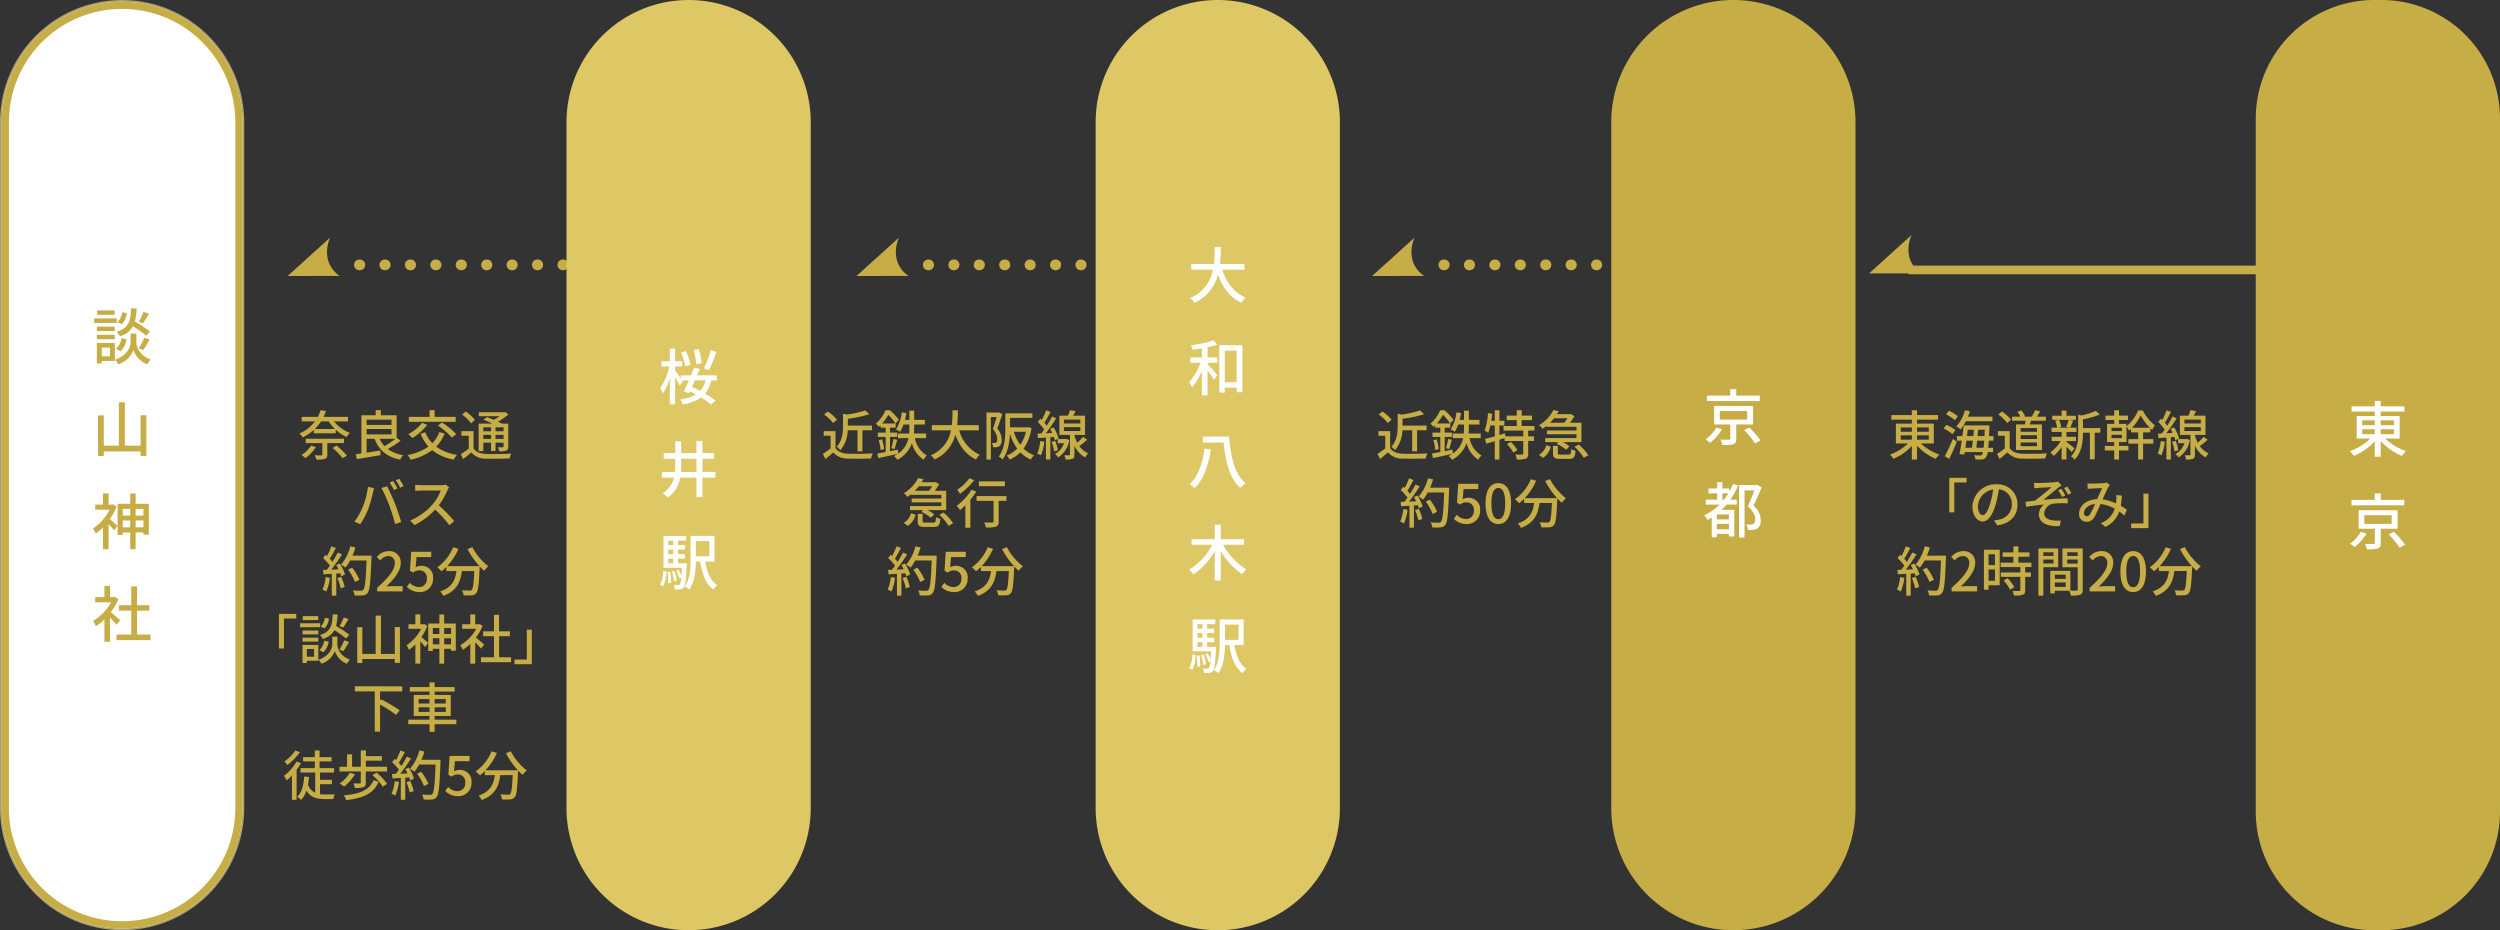
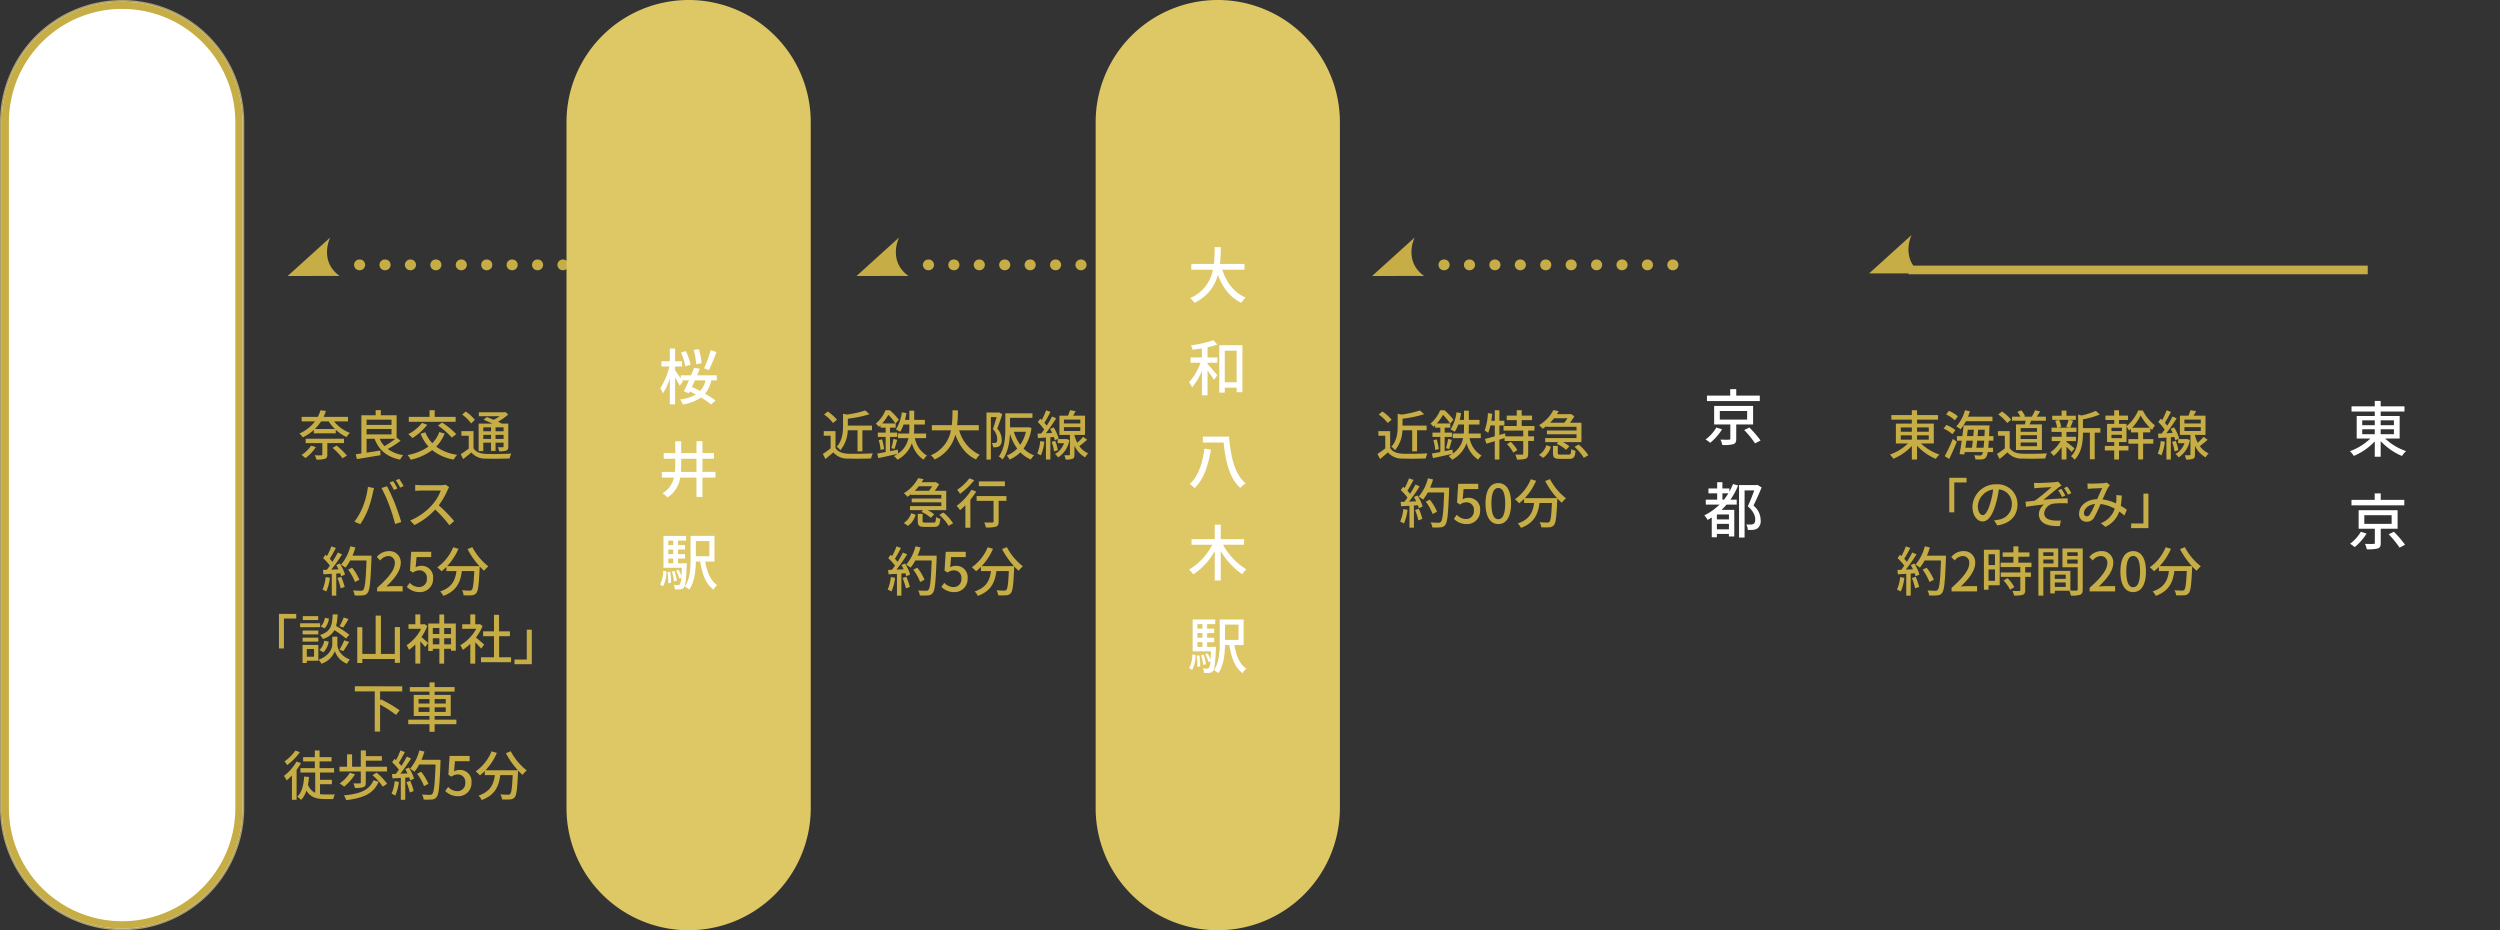
<svg xmlns="http://www.w3.org/2000/svg" width="698.213" height="259.795">
  <rect width="100%" height="100%" fill="#333333" stroke="none" />
  <path d="M397.723 77.078c-5.877-4.262-2.625-10.751-2.625-10.751l-11.884 10.751s14.549-.013 14.509 0zm69.533-1.603h-.1a1.5 1.5 0 01-1.5-1.5 1.5 1.5 0 011.5-1.5h.1a1.5 1.5 0 011.5 1.5 1.5 1.5 0 01-1.5 1.5zm-7.1 0h-.1a1.5 1.5 0 01-1.5-1.5 1.5 1.5 0 011.5-1.5h.1a1.5 1.5 0 011.5 1.5 1.5 1.5 0 01-1.5 1.5zm-7.1 0h-.1a1.5 1.5 0 01-1.5-1.5 1.5 1.5 0 011.5-1.5h.1a1.5 1.5 0 011.5 1.5 1.5 1.5 0 01-1.5 1.5zm-7.1 0h-.1a1.5 1.5 0 01-1.5-1.5 1.5 1.5 0 011.5-1.5h.1a1.5 1.5 0 011.5 1.5 1.5 1.5 0 01-1.5 1.5zm-7.1 0h-.1a1.5 1.5 0 01-1.5-1.5 1.5 1.5 0 011.5-1.5h.1a1.5 1.5 0 011.5 1.5 1.5 1.5 0 01-1.5 1.5zm-7.1 0h-.1a1.5 1.5 0 01-1.5-1.5 1.5 1.5 0 011.5-1.5h.1a1.5 1.5 0 011.5 1.5 1.5 1.5 0 01-1.5 1.5zm-7.1 0h-.1a1.5 1.5 0 01-1.5-1.5 1.5 1.5 0 011.5-1.5h.1a1.5 1.5 0 011.5 1.5 1.5 1.5 0 01-1.5 1.5zm-7.1 0h-.1a1.5 1.5 0 01-1.5-1.5 1.5 1.5 0 011.5-1.5h.1a1.5 1.5 0 011.5 1.5 1.5 1.5 0 01-1.5 1.5zm-7.1 0h-.1a1.5 1.5 0 01-1.5-1.5 1.5 1.5 0 011.5-1.5h.1a1.5 1.5 0 011.5 1.5 1.5 1.5 0 01-1.5 1.5zm-7.1 0h-.1a1.5 1.5 0 01-1.5-1.5 1.5 1.5 0 011.5-1.5h.1a1.5 1.5 0 011.5 1.5 1.5 1.5 0 01-1.5 1.5zm-149.633 1.603c-5.877-4.262-2.625-10.751-2.625-10.751l-11.884 10.751s14.549-.013 14.509 0zm69.533-1.603h-.1a1.5 1.5 0 01-1.5-1.5 1.5 1.5 0 011.5-1.5h.1a1.5 1.5 0 011.5 1.5 1.5 1.5 0 01-1.5 1.5zm-7.1 0h-.1a1.5 1.5 0 01-1.5-1.5 1.5 1.5 0 011.5-1.5h.1a1.5 1.5 0 011.5 1.5 1.5 1.5 0 01-1.5 1.5zm-7.1 0h-.1a1.5 1.5 0 01-1.5-1.5 1.5 1.5 0 011.5-1.5h.1a1.5 1.5 0 011.5 1.5 1.5 1.5 0 01-1.5 1.5zm-7.1 0h-.1a1.5 1.5 0 01-1.5-1.5 1.5 1.5 0 011.5-1.5h.1a1.5 1.5 0 011.5 1.5 1.5 1.5 0 01-1.5 1.5zm-7.1 0h-.1a1.5 1.5 0 01-1.5-1.5 1.5 1.5 0 011.5-1.5h.1a1.5 1.5 0 011.5 1.5 1.5 1.5 0 01-1.5 1.5zm-7.1 0h-.1a1.5 1.5 0 01-1.5-1.5 1.5 1.5 0 011.5-1.5h.1a1.5 1.5 0 011.5 1.5 1.5 1.5 0 01-1.5 1.5zm-7.1 0h-.1a1.5 1.5 0 01-1.5-1.5 1.5 1.5 0 011.5-1.5h.1a1.5 1.5 0 011.5 1.5 1.5 1.5 0 01-1.5 1.5zm-7.1 0h-.1a1.5 1.5 0 01-1.5-1.5 1.5 1.5 0 011.5-1.5h.1a1.5 1.5 0 011.5 1.5 1.5 1.5 0 01-1.5 1.5zm-7.1 0h-.1a1.5 1.5 0 01-1.5-1.5 1.5 1.5 0 011.5-1.5h.1a1.5 1.5 0 011.5 1.5 1.5 1.5 0 01-1.5 1.5zm-7.1 0h-.1a1.5 1.5 0 01-1.5-1.5 1.5 1.5 0 011.5-1.5h.1a1.5 1.5 0 011.5 1.5 1.5 1.5 0 01-1.5 1.5zM94.852 77.078c-5.876-4.262-2.625-10.751-2.625-10.751L80.343 77.078s14.549-.013 14.509 0zm62.434-1.603h-.1a1.5 1.5 0 01-1.5-1.5 1.5 1.5 0 011.5-1.5h.1a1.5 1.5 0 011.5 1.5 1.5 1.5 0 01-1.5 1.5zm-7.1 0h-.1a1.5 1.5 0 01-1.5-1.5 1.5 1.5 0 011.5-1.5h.1a1.5 1.5 0 011.5 1.5 1.5 1.5 0 01-1.5 1.5zm-7.1 0h-.1a1.5 1.5 0 01-1.5-1.5 1.5 1.5 0 011.5-1.5h.1a1.5 1.5 0 011.5 1.5 1.5 1.5 0 01-1.5 1.5zm-7.1 0h-.1a1.5 1.5 0 01-1.5-1.5 1.5 1.5 0 011.5-1.5h.1a1.5 1.5 0 011.5 1.5 1.5 1.5 0 01-1.5 1.5zm-7.1 0h-.1a1.5 1.5 0 01-1.5-1.5 1.5 1.5 0 011.5-1.5h.1a1.5 1.5 0 011.5 1.5 1.5 1.5 0 01-1.5 1.5zm-7.1 0h-.1a1.5 1.5 0 01-1.5-1.5 1.5 1.5 0 011.5-1.5h.1a1.5 1.5 0 011.5 1.5 1.5 1.5 0 01-1.5 1.5zm-7.1 0h-.1a1.5 1.5 0 01-1.5-1.5 1.5 1.5 0 011.5-1.5h.1a1.5 1.5 0 011.5 1.5 1.5 1.5 0 01-1.5 1.5zm-7.1 0h-.1a1.5 1.5 0 01-1.5-1.5 1.5 1.5 0 011.5-1.5h.1a1.5 1.5 0 011.5 1.5 1.5 1.5 0 01-1.5 1.5zm-7.1 0h-.1a1.5 1.5 0 01-1.5-1.5 1.5 1.5 0 011.5-1.5h.1a1.5 1.5 0 011.5 1.5 1.5 1.5 0 01-1.5 1.5zm436.035.884c-5.876-4.262-2.624-10.751-2.624-10.751l-11.884 10.751s14.548-.017 14.508 0z" fill="#c6ad45" />
  <path d="M533.004 74.184h128.27v2.415h-128.27z" fill="#c6ad45" />
  <path d="M34.107 2A32.079 32.079 0 002 34.107v191.581a32.116 32.116 0 0061.692 12.5 31.9 31.9 0 002.522-12.5V34.107A32.079 32.079 0 0034.107 2m0-2a34.107 34.107 0 0134.107 34.107v191.581A34.107 34.107 0 0134.107 259.8 34.107 34.107 0 010 225.688V34.107A34.107 34.107 0 0134.107 0z" fill="#ab9e6d" />
  <path d="M34.106.491a33.616 33.616 0 0133.616 33.616v191.584a33.616 33.616 0 01-33.616 33.616A33.616 33.616 0 01.49 225.691V34.107A33.616 33.616 0 0134.106.491z" fill="#fff" />
  <path d="M34.106 2.491A31.588 31.588 0 002.49 34.107v191.584a31.625 31.625 0 0060.748 12.3 31.416 31.416 0 002.484-12.3V34.107A31.588 31.588 0 0034.106 2.491m0-2a33.616 33.616 0 0133.616 33.616v191.584a33.616 33.616 0 01-33.616 33.616A33.616 33.616 0 01.49 225.691V34.107A33.616 33.616 0 0134.106.491z" fill="#c6ad45" />
-   <path d="M32.627 90.187h-6.341v-1.258h6.341zm-.561 10.608h-3.652v.713h-1.36v-5.711h5.015zm-.017-8.329h-4.981v-1.225h4.981zm-4.981 1.036h4.981v1.241h-4.981zm4.947-5.576h-4.879v-1.24h4.879zm-3.6 9.146v2.447h2.295v-2.447zm9.672-1.411c0 1 .629 3.484 3.944 4.742a13.534 13.534 0 00-.918 1.343 6.5 6.5 0 01-3.825-4.011 6.828 6.828 0 01-4.25 4.011 6.391 6.391 0 00-.9-1.275c3.638-1.292 4.334-3.791 4.334-4.81v-2.483h1.615zm-5.678 1.751a5.118 5.118 0 001.531-2.958l1.393.289a6.071 6.071 0 01-1.648 3.383zm8.414-3.638a29.6 29.6 0 00-3.67-2.651 5.969 5.969 0 01-3.672 2.787 4.871 4.871 0 00-.9-1.258c3.486-1.07 3.876-3.043 4.03-6.527h1.547a17.139 17.139 0 01-.477 3.672 35.517 35.517 0 014.182 2.77zm-5.405-6.323a5.35 5.35 0 01-1.377 3.094l-1.207-.579a5.072 5.072 0 001.292-2.77zm3.332 9.842a17.311 17.311 0 001.5-2.958l1.546.51c-.595 1.02-1.274 2.176-1.818 2.907zm2.856-9.69a30.655 30.655 0 01-1.666 2.7l-1.173-.459a15.633 15.633 0 001.326-2.736zm-.718 28.375v11.338h-1.632v-1.223H28.989v1.257h-1.615v-11.338h1.615v8.465h4.215v-12.12h1.666v12.12h4.386v-8.5zm-8.347 25.481a16.527 16.527 0 01-1.852 3.519c.594.476 1.8 1.564 2.125 1.869l-.935 1.292a27.948 27.948 0 00-1.547-1.784v7.037h-1.564v-6.086a14.351 14.351 0 01-2.023 1.735 6.945 6.945 0 00-.764-1.462 13.455 13.455 0 004.623-5.219h-4.012v-1.428h2.176v-3.128h1.564v3.128h1.054l.271-.05zm9.027-.765v8.618h-1.513v-.611h-2.176v4.691h-1.513v-4.691h-2.074v.7h-1.444v-8.7h3.518v-2.872h1.513v2.872zm-7.276 1.428v1.886h2.074v-1.886zm2.074 5.15v-1.92h-2.074v1.92zm1.513-5.15v1.886h2.176v-1.886zm2.176 5.15v-1.92h-2.176v1.92zm-7.48 27.217c-.39-.492-1.155-1.309-1.852-2.006v6.766h-1.564v-6.271a14.977 14.977 0 01-2.38 1.905 7.4 7.4 0 00-.782-1.462 14.023 14.023 0 005.049-5.2h-4.454v-1.444h2.567v-3.128h1.564v3.128h1.173l.272-.051.884.595a15.7 15.7 0 01-2.109 3.654c.8.647 2.21 1.871 2.6 2.227zm9.486 2.72v1.564h-9.52v-1.564h4.114v-6.663h-3.433v-1.53h3.433v-5.238h1.615v5.236h3.433v1.53H38.27v6.663z" fill="#c6ad45" />
  <path d="M192.321 0a34.107 34.107 0 0134.107 34.107v191.581a34.107 34.107 0 01-34.107 34.112 34.107 34.107 0 01-34.107-34.112V34.107A34.107 34.107 0 01192.321 0z" fill="#dec765" />
  <path d="M198.644 106.248a8.639 8.639 0 01-1.718 3.706 21.93 21.93 0 012.907 1.92l-1.258 1.1a19.145 19.145 0 00-2.8-1.955 12.463 12.463 0 01-5.1 1.938 4.246 4.246 0 00-.748-1.394 11.093 11.093 0 004.4-1.377 37.815 37.815 0 00-1.665-.866l-.272.526-1.411-.578c.425-.815.935-1.9 1.427-3.025h-1.9l.2.323-.884 1.173c-.254-.562-.782-1.53-1.275-2.363v7.547h-1.478v-7.241a16.642 16.642 0 01-1.921 4.182 6.61 6.61 0 00-.765-1.411 18.8 18.8 0 002.55-6.1h-2.194v-1.462h2.33v-3.552h1.478v3.552h1.955v1.462h-1.955v1.088c.323.408 1.037 1.462 1.581 2.261v-.867h2.873c.306-.748.595-1.462.833-2.124l1.614.288c-.238.578-.493 1.207-.764 1.836h5.507v1.411zm-7.259-3.927a17.08 17.08 0 00-1.19-3.875l1.36-.392a15.626 15.626 0 011.292 3.826zm2.685 3.927c-.271.629-.56 1.241-.833 1.836.748.323 1.531.7 2.3 1.1a6.869 6.869 0 001.513-2.94zm.358-4.522a19.142 19.142 0 00-.68-4l1.428-.221a19.207 19.207 0 01.781 3.944zm5.677-3.4a53.406 53.406 0 01-2.124 5.048l-1.361-.51a28.6 28.6 0 001.853-5.066zm-.291 35.07h-3.638v5.389h-1.662v-5.389h-4.539a8.086 8.086 0 01-3.535 5.542 6.735 6.735 0 00-1.412-1.156 6.982 6.982 0 003.2-4.386h-3.382v-1.6h3.654a20.452 20.452 0 00.085-2.074v-1.6h-3.213v-1.58h3.213v-3.3h1.666v3.3h4.267v-3.332h1.666v3.332h3.212v1.58h-3.212v3.672h3.638zm-5.3-1.6v-3.672h-4.267v1.6c0 .7-.017 1.394-.068 2.074zm-10.184 31.469a8 8 0 00.885-3.841l.9.169a8.566 8.566 0 01-.934 4.148zm7.514-5.95s-.017.408-.034.6c-.2 4.113-.391 5.642-.816 6.17a1.288 1.288 0 01-.952.493 8.967 8.967 0 01-1.547.017 3.282 3.282 0 00-.34-1.258 9.479 9.479 0 001.224.068.552.552 0 00.476-.187 4.331 4.331 0 00.408-1.87l-.561.221a9.048 9.048 0 00-.884-2.192l.68-.239a9.715 9.715 0 01.8 1.717c.051-.612.1-1.36.136-2.278h-5.133v-8.906h6.323v1.308h-2.278v1.258h1.972v1.241h-1.972v1.291h1.972v1.242h-1.972v1.308zm-4.657 2.38a18.073 18.073 0 01.237 3.077l-.8.119a18.363 18.363 0 00-.2-3.111zm-.544-8.72v1.258h1.393v-1.255zm1.393 2.5h-1.393v1.291h1.393zm-1.393 3.841h1.393v-1.308h-1.393zm1.6 5.049a12.764 12.764 0 00-.594-2.736l.73-.154a12.854 12.854 0 01.647 2.72zm8.72-5.541c.493 2.924 1.48 5.371 3.332 6.578a4.673 4.673 0 00-1.019 1.274c-2.16-1.529-3.163-4.317-3.723-7.852h-1.207c-.051 2.55-.374 5.745-1.836 7.836a5.859 5.859 0 00-1.275-.817c1.513-2.158 1.631-5.3 1.631-7.751v-6.424h6.681v7.156zm-2.617-5.712v4.25h3.773v-4.25z" fill="#fff" />
  <path d="M340.107 0a34.107 34.107 0 0134.107 34.107v191.581a34.107 34.107 0 01-34.107 34.112A34.107 34.107 0 01306 225.688V34.107A34.107 34.107 0 01340.107 0z" fill="#dec765" />
  <path d="M341.364 75.338c1.157 3.535 3.3 6.408 6.511 7.751a6.251 6.251 0 00-1.174 1.478c-3.177-1.478-5.235-4.232-6.56-7.836a11.756 11.756 0 01-6.562 7.836 5.487 5.487 0 00-1.207-1.325 10.574 10.574 0 006.374-7.9h-6.032V73.71h6.323a42.388 42.388 0 00.2-4.692h1.717a42.659 42.659 0 01-.238 4.692h6.85v1.632zm-4.113 24.497h2.736v1.462h-2.736v.39c.662.663 2.346 2.6 2.736 3.111l-.952 1.292c-.34-.613-1.122-1.7-1.784-2.6v6.918h-1.581v-6.83a16.582 16.582 0 01-2.737 4.606 7.988 7.988 0 00-.832-1.462 15.783 15.783 0 003.177-5.421h-2.77v-1.462h3.162v-2.534c-.884.154-1.785.255-2.618.358a6.212 6.212 0 00-.442-1.225 31.616 31.616 0 006.306-1.427l1.055 1.223a15.978 15.978 0 01-2.72.748zm9.739-3.417v13.123h-1.614v-1.263h-3.314v1.377h-1.531V96.418zm-1.614 10.351V97.93h-3.314v8.839zm-7.174 18.786c-.662 3.875-1.852 8.244-4.589 10.76a10.761 10.761 0 00-1.326-1.156c2.567-2.277 3.655-6.391 4.079-9.859zm5.049-3.621c.476 5.525 1.53 10.59 4.675 13.038a8.532 8.532 0 00-1.547 1.275c-3.009-2.635-4.114-7.411-4.641-12.647h-5.8v-1.666zm-1.666 30.209a18.255 18.255 0 006.511 6.867 6.443 6.443 0 00-1.173 1.36 19.782 19.782 0 01-5.983-6.493v8.244h-1.683v-8.21a18.426 18.426 0 01-6 6.51 7.907 7.907 0 00-1.173-1.343 17.059 17.059 0 006.477-6.935h-5.78v-1.565h6.477v-4.045h1.683v4.045h6.509v1.564zm-9.471 34.459a8.018 8.018 0 00.884-3.842l.9.17a8.544 8.544 0 01-.935 4.148zm7.513-5.95s-.017.408-.033.6c-.2 4.113-.392 5.643-.817 6.17a1.285 1.285 0 01-.952.493 8.862 8.862 0 01-1.547.016 3.274 3.274 0 00-.339-1.257 9.5 9.5 0 001.224.068.551.551 0 00.476-.188 4.34 4.34 0 00.408-1.869l-.562.221a9.05 9.05 0 00-.883-2.192l.679-.239a9.642 9.642 0 01.8 1.717c.051-.612.1-1.36.136-2.278h-5.134v-8.906h6.323v1.308h-2.277v1.258h1.972v1.241h-1.972v1.291h1.972v1.241h-1.972v1.309zm-4.657 2.38a18.182 18.182 0 01.238 3.077l-.8.119a18.349 18.349 0 00-.2-3.111zm-.544-8.72v1.258h1.393v-1.258zm1.393 2.5h-1.393v1.291h1.393zm-1.393 3.841h1.393v-1.309h-1.393zm1.6 5.049a12.828 12.828 0 00-.595-2.736l.731-.154a12.838 12.838 0 01.646 2.72zm8.72-5.541c.493 2.923 1.479 5.371 3.331 6.578a4.677 4.677 0 00-1.019 1.274c-2.159-1.529-3.162-4.317-3.723-7.852h-1.207c-.051 2.55-.374 5.745-1.836 7.836a5.855 5.855 0 00-1.274-.817c1.512-2.158 1.632-5.3 1.632-7.751v-6.424h6.68v7.156zm-2.618-5.712v4.25h3.773v-4.25z" fill="#fff" />
-   <path d="M484.107 0a34.107 34.107 0 0134.107 34.107v191.581a34.107 34.107 0 01-34.107 34.112A34.107 34.107 0 01450 225.688V34.107A34.107 34.107 0 01484.107 0z" fill="#c6ad45" />
  <path d="M480.944 119.906a15.335 15.335 0 01-3.314 3.773 8.4 8.4 0 00-1.292-.934 11.165 11.165 0 003.009-3.349zm10.54-7.9h-14.755v-1.513h6.493v-1.818h1.682v1.818h6.58zm-6.58 6.545v3.994c0 .85-.186 1.292-.832 1.512a10.321 10.321 0 01-3.06.222 6.484 6.484 0 00-.51-1.5c1.021.034 2.091.034 2.363.017.306 0 .391-.068.391-.289v-3.96h-4.521v-5.169h10.879v5.168zm-4.588-1.361h7.631v-2.412h-7.633zm8.26 2.21a30.042 30.042 0 013.128 3.621l-1.547.8a25.651 25.651 0 00-3.043-3.723zm-3.144 16.198a20.116 20.116 0 01-2.159 3.96h1.768v1.377h-2.839c-.442.51-.918 1-1.393 1.462h3.551v7.429h-1.5v-.7h-3.366v.934h-1.428v-5.524c-.374.221-.748.459-1.155.68a7.233 7.233 0 00-.918-1.292 16.156 16.156 0 004.233-2.992H476.4v-1.377h3.179v-1.777h-2.431v-1.36h2.431v-1.751h1.462v1.751h1.955v.884a16.371 16.371 0 001-2.124zm-2.567 8.075h-3.366v1.393h3.366zm0 4.164v-1.53h-3.366v1.53zm-1.394-8.279a16.582 16.582 0 001.241-1.784h-1.666v1.784zm10.522-3.416c-.663 1.6-1.512 3.535-2.278 5.066a5.228 5.228 0 012.006 3.994 2.638 2.638 0 01-.884 2.38 2.891 2.891 0 01-1.155.39 9.131 9.131 0 01-1.547.018 3.94 3.94 0 00-.425-1.53 8.444 8.444 0 001.275.034 1.623 1.623 0 00.748-.187c.356-.2.475-.646.475-1.258 0-1-.475-2.26-2.073-3.655.629-1.325 1.325-3.094 1.8-4.436h-2.7v13.157h-1.547v-14.637h4.913l.237-.068z" fill="#fff" />
-   <path d="M663.124 0h1.964a33.125 33.125 0 0133.125 33.125V226.67a33.125 33.125 0 01-33.125 33.13h-1.964a33.125 33.125 0 01-33.125-33.13V33.125A33.125 33.125 0 01663.124 0z" fill="#c6ad45" />
  <path d="M666.129 122.469a16.05 16.05 0 005.848 3.519 6.635 6.635 0 00-1.139 1.36 17.348 17.348 0 01-5.949-4.147v4.351h-1.65v-4.284a17.2 17.2 0 01-5.847 4.063 7.4 7.4 0 00-1.088-1.325 16.177 16.177 0 005.712-3.537h-3.825v-6.291h5.048v-1.241h-6.493v-1.459h6.493v-1.512h1.65v1.512h6.645v1.462h-6.645v1.241h5.3v6.289zm-6.392-3.722h3.5v-1.36h-3.5zm0 2.515h3.5v-1.377h-3.5zm5.152-3.875v1.36h3.7v-1.36zm3.7 2.5h-3.7v1.377h3.7zm-7.645 29.136a15.325 15.325 0 01-3.314 3.774 8.284 8.284 0 00-1.292-.935 11.154 11.154 0 003.009-3.349zm10.54-7.9H656.73v-1.513h6.493v-1.818h1.682v1.818h6.579zm-6.579 6.545v3.994c0 .85-.187 1.292-.833 1.513a10.357 10.357 0 01-3.059.221 6.554 6.554 0 00-.51-1.5c1.02.034 2.091.034 2.362.017.307 0 .392-.068.392-.289v-3.96h-4.522v-5.168h10.879v5.168zm-4.589-1.361h7.632v-2.413h-7.634zm8.261 2.21a30.083 30.083 0 013.127 3.621l-1.547.8a25.634 25.634 0 00-3.042-3.722z" fill="#fff" />
  <path d="M530.859 121.576h3.09v1.215h-3.09zm0-2.2h3.09v1.2h-3.09zm7.815 0v1.2h-3.27v-1.205zm0 3.42h-3.27v-1.22h3.27zm1.41 1.065v-5.55h-4.68v-1.1h5.865v-1.29h-5.865v-1.335h-1.455v1.335h-5.73v1.29h5.73v1.095h-4.455v5.55h3.375a14.271 14.271 0 01-5.04 3.115 6.539 6.539 0 01.96 1.17 15.177 15.177 0 005.16-3.585v3.785h1.455v-3.84a15.321 15.321 0 005.25 3.66 5.853 5.853 0 011-1.2 14.186 14.186 0 01-5.16-3.105zm16.38-6.23v-1.26h-6.825c.2-.495.375-.99.525-1.5l-1.38-.3a10.7 10.7 0 01-2.415 4.515 8.251 8.251 0 011.185.81 12.11 12.11 0 001.5-2.265zm-9.66-1.36a9.779 9.779 0 00-2.505-1.545l-.78 1.005a10.667 10.667 0 012.445 1.64zm-.69 3.85a10.033 10.033 0 00-2.52-1.45l-.78 1.02a10.337 10.337 0 012.475 1.56zm-1.725 8.05a61.985 61.985 0 002.115-4.815l-1.11-.78a43.809 43.809 0 01-2.265 4.835zm7.575-3.12c.075-.585.15-1.26.225-1.98h1.965c-.045.8-.105 1.455-.165 1.98zm-.975-1.98c-.09.705-.165 1.4-.24 1.98h-1.845c.09-.63.195-1.29.285-1.98zm.285-3.06c-.045.57-.1 1.17-.165 1.785h-1.755c.075-.6.15-1.2.225-1.785zm1.035 1.785c.06-.6.12-1.215.165-1.785h1.84c-.03.645-.06 1.245-.09 1.785zm4.425 1.275v-1.27h-1.215c.03-.7.075-1.5.1-2.385.015-.165.03-.615.03-.615h-7.23a69.9 69.9 0 01-.36 3h-1.515v1.27h1.35a91.575 91.575 0 01-.63 3.75l1.335.12.12-.69h5.095a1.878 1.878 0 01-.285.735.59.59 0 01-.54.225c-.3 0-.93-.015-1.65-.075a2.772 2.772 0 01.345 1.155 11.215 11.215 0 001.89 0 1.374 1.374 0 001.09-.58 3.305 3.305 0 00.48-1.455h1.485v-1.2h-1.335c.06-.555.105-1.2.15-1.98zm12.165-2.47h-4.56v-1.05h4.56zm0 2.01h-4.56v-1.065h4.56zm0 2.01h-4.56v-1.05h4.56zm-5.865-6.09v7.14h7.245v-7.14h-3.45c.135-.315.285-.66.42-1.02h4.14v-1.14h-2.535c.285-.42.615-.945.93-1.47l-1.41-.33a12.849 12.849 0 01-.93 1.8h-2.22l.33-.135a5.275 5.275 0 00-1.05-1.635l-1.08.42a7.177 7.177 0 01.84 1.35h-2.34v1.14h3.81c-.06.33-.135.69-.21 1.02zm-1.35-1.305a11.779 11.779 0 00-2.565-2.3l-1.035.84a11.269 11.269 0 012.505 2.37zm-.4 3.18h-3.29v1.29h1.92v3.525a22.612 22.612 0 01-2.175 1.545l.72 1.44a96.22 96.22 0 002.2-1.86 5.137 5.137 0 004.145 1.725c1.71.075 4.725.045 6.42-.03a6.354 6.354 0 01.465-1.425c-1.875.12-5.2.165-6.87.105s-2.88-.54-3.54-1.575zm16.45-3.15a14.446 14.446 0 01-.675 1.965l1.035.225h-3.3l.87-.225a6.939 6.939 0 00-.6-1.965zm1.665 7.965c-.345-.285-1.725-1.41-2.265-1.785v-.255h2.655v-1.185h-2.655v-1.365h2.79v-1.185h-1.755c.255-.51.54-1.245.825-1.95l-1.05-.24h1.815v-1.155h-2.625v-1.425h-1.35v1.425h-2.625v1.155h1.845l-1.02.255a7.189 7.189 0 01.53 1.935h-1.55v1.185h2.82v1.365h-2.77v1.185h2.5a10.249 10.249 0 01-2.865 3.15 5.748 5.748 0 01.9 1.005 11.284 11.284 0 002.235-2.52v3.51h1.35v-3.555c.555.525 1.155 1.125 1.455 1.485zm7.2-5.67h-4.86v-2.43a22.86 22.86 0 004.71-1.365l-1.125-1.005a19.812 19.812 0 01-3.99 1.29l-.93-.27v5.19c0 2.07-.18 4.635-2 6.48a3.362 3.362 0 01.99.96c2.07-2.085 2.34-5.2 2.34-7.425v-.135h1.94v7.43h1.35v-7.43h1.575zm8.865-.09a13.683 13.683 0 002.385-3.435 16.027 16.027 0 002.55 3.435zm-2.835.93h-2.925v-.93h2.925zm0 1.98h-2.925v-.945h2.925zm5.91-1.6h2.01v-1.16c.165.165.345.315.51.465a8 8 0 01.78-1.275 12.711 12.711 0 01-3.39-4.155h-1.29a11.823 11.823 0 01-3.255 4.41v-.675h-2.09v-1.08h2.51v-1.23h-2.51v-1.485h-1.35v1.485h-2.45v1.23h2.46v1.08h-2.01v5.09h2.01v1.08h-2.63v1.26h2.625v2.53h1.345v-2.535h2.63v-1.26h-2.63v-1.075h2.09v-4.35a5.253 5.253 0 01.69 1.14c.195-.15.375-.315.555-.48v.99h2.01v1.87h-2.73v1.275h2.73v4.41h1.38v-4.41h2.85v-1.275h-2.85zm4.92 2.4a11.484 11.484 0 01-.84 3.51 7.136 7.136 0 011.02.5 13.679 13.679 0 00.975-3.82zm3.81-1.125a8.319 8.319 0 01.27.915l1.065-.5a12.24 12.24 0 00-1.4-3.105l-.99.42a11.263 11.263 0 01.57 1.125l-1.77.105c.98-1.245 2.06-2.835 2.9-4.17l-1.155-.525a27.015 27.015 0 01-1.485 2.58 9.269 9.269 0 00-.66-.81c.54-.825 1.185-2.025 1.71-3.045l-1.23-.45a17.953 17.953 0 01-1.215 2.73 9.753 9.753 0 00-.405-.39l-.7.93a14.365 14.365 0 011.78 2.115c-.27.39-.555.765-.81 1.095l-1.05.06.135 1.215c.66-.03 1.41-.09 2.22-.135v6.135h1.23v-6.225zm-.645 1.375a10.133 10.133 0 01.69 2.64l1.065-.33a11.608 11.608 0 00-.75-2.61zm4.2-.825l-.195.03h-2.3v1.155h1.77a5.478 5.478 0 01-2.515 3.015 4.425 4.425 0 01.87.96 7.144 7.144 0 003.135-4.845zm-.75-3.3h4.575v1.075h-4.575zm0-2.115h4.575v1.08h-4.575zm5.355 4.815a15.3 15.3 0 01-1.635 1.65 10.242 10.242 0 01-.78-2.07v-.105h2.955v-5.385h-3.315c.225-.39.465-.825.69-1.26l-1.575-.27a12.747 12.747 0 01-.555 1.53h-2.4v5.385h2.94v5.46c0 .165-.045.21-.225.21-.18.015-.75.015-1.35 0a5.008 5.008 0 01.36 1.2 5.074 5.074 0 001.95-.21c.435-.2.525-.555.525-1.185v-2.46a7.164 7.164 0 002.985 3.255 5.366 5.366 0 01.84-1.125 6 6 0 01-2.46-2.025c.69-.495 1.485-1.155 2.19-1.77zm-71.025 11.455v9.645h1.395v-8.355h3.435v-1.29zm19.05 7.455a5.552 5.552 0 00-5.88-5.655 6.5 6.5 0 00-6.7 6.24c0 2.505 1.365 4.155 2.85 4.155s2.73-1.695 3.63-4.755a29.869 29.869 0 00.9-4.215 3.988 3.988 0 013.63 4.185 4.314 4.314 0 01-3.63 4.26 9.271 9.271 0 01-1.335.21l.885 1.41c3.64-.525 5.65-2.685 5.65-5.835zm-11.07.435a5.014 5.014 0 014.275-4.635 23.881 23.881 0 01-.825 3.87c-.69 2.31-1.395 3.285-2.07 3.285-.645 0-1.38-.79-1.38-2.52zm15.69-6.495l.075 1.53c.39-.045.855-.09 1.245-.12.63-.06 2.91-.165 3.555-.21a56.216 56.216 0 01-4.635 3.78c-.765.09-1.8.21-2.61.3l.135 1.425c1.68-.285 3.54-.51 5.025-.645a3.576 3.576 0 00-1.44 2.64c0 2.385 2.085 3.54 5.835 3.375l.315-1.55a12.277 12.277 0 01-2.2-.03c-1.365-.18-2.46-.675-2.46-2.04a3.019 3.019 0 012.73-2.655 23.943 23.943 0 013.84-.06l-.015-1.4c-2.01 0-4.62.18-6.78.405 1.125-.885 3-2.445 4.1-3.345.255-.2.7-.51.96-.675l-.955-1.07a5.4 5.4 0 01-.915.165c-.885.09-3.855.225-4.5.225-.48 0-.885-.02-1.305-.045zm7.65 1.695l-.9.39a12.174 12.174 0 011.05 1.875l.945-.42a16.634 16.634 0 00-1.095-1.845zm1.62-.63l-.9.4a11.357 11.357 0 011.11 1.85l.93-.435a13.371 13.371 0 00-1.14-1.815zm5.655-.9l.06 1.545c.375-.06.855-.105 1.17-.12.675-.03 2.28-.105 2.88-.12-.405.825-.915 2-1.41 3.09-2.97.1-5.04 1.83-5.04 4.095a2.049 2.049 0 002.1 2.22 2.327 2.327 0 002.085-1.15 30.37 30.37 0 001.8-3.8 10.534 10.534 0 013.97 1.3 6.452 6.452 0 01-3.88 4.04l1.26 1.035a7.206 7.206 0 003.885-4.29q.787.563 1.44 1.125l.69-1.62c-.465-.33-1.035-.7-1.71-1.095a25.236 25.236 0 00.3-2.85l-1.56-.165a9.705 9.705 0 01.015 1.485q-.022.4-.09.855a13.175 13.175 0 00-3.75-1.11c.6-1.35 1.215-2.76 1.62-3.42a3.044 3.044 0 01.45-.555l-.945-.75a3.418 3.418 0 01-.87.18c-.66.045-2.475.135-3.285.135a11.385 11.385 0 01-1.185-.06zm-.975 8.28c0-1.125 1.125-2.325 3.09-2.535a17.637 17.637 0 01-1.455 2.925 1.007 1.007 0 01-.84.51.8.8 0 01-.795-.9zm18 4.2v-9.645h-1.395v8.355h-3.435v1.29zm-69.345 13.675a11.336 11.336 0 01-.885 3.51 5.863 5.863 0 011.065.525 13.889 13.889 0 001-3.825zm3.285.27a16.2 16.2 0 01.915 2.88l1.11-.39a16.358 16.358 0 00-.975-2.835zm-.33-3.63a12.9 12.9 0 01.63 1.2l-1.995.075a47.084 47.084 0 002.985-4.26l-1.185-.51a27.954 27.954 0 01-1.515 2.61 8.739 8.739 0 00-.735-.87c.54-.81 1.17-2 1.71-3.015l-1.26-.45a17.3 17.3 0 01-1.23 2.715l-.405-.36-.675.93a16.142 16.142 0 011.89 2.1c-.3.42-.585.81-.87 1.17l-1.05.03.12 1.23c.69-.045 1.485-.09 2.34-.135v6.1h1.245v-6.175l1.11-.075a7.556 7.556 0 01.27.84l1.065-.51a12.675 12.675 0 00-1.44-3.075zm9.84-2.61h-5.31a19.86 19.86 0 00.825-2.3l-1.425-.33a12.551 12.551 0 01-2.6 5.13 10.428 10.428 0 011.23.84 11.66 11.66 0 001.32-2.01h4.575c-.195 5.505-.435 7.725-.915 8.2a.719.719 0 01-.645.255c-.36 0-1.26-.015-2.235-.09a3.142 3.142 0 01.465 1.4 14.338 14.338 0 002.31-.015 1.6 1.6 0 001.32-.69c.63-.765.825-3.1 1.08-9.72zm-3.375 6.72a14.151 14.151 0 00-2.025-3.375l-1.125.555a14.738 14.738 0 011.92 3.45zm4.95 3.255h7.125v-1.47h-2.76c-.54 0-1.23.045-1.8.1 2.34-2.235 4.035-4.44 4.035-6.57a3.122 3.122 0 00-3.335-3.31 4.286 4.286 0 00-3.36 1.65l.975.96a2.994 2.994 0 012.175-1.23 1.793 1.793 0 011.875 2.025c0 1.815-1.68 3.96-4.935 6.84zm12.12-10.38v3.015h-1.8v-3.015zm-1.8 7.41v-3.165h1.8v3.165zm3.12-8.67h-4.41v11.175h1.29v-1.26h3.12zm1.08 8.6a11.126 11.126 0 011.815 2.56l1.185-.72a11.047 11.047 0 00-1.875-2.49zm7.785-3.76v-1.23h-3.645v-1.65h3.09v-1.21h-3.09v-1.71h-1.395v1.71h-3v1.215h3v1.65h-3.57v1.225h5.505v1.5h-5.46v1.23h5.46v3.67c0 .21-.075.27-.315.285-.225 0-1.05 0-1.89-.03a5.193 5.193 0 01.45 1.305 7.375 7.375 0 002.46-.225c.495-.21.66-.585.66-1.305v-3.69h1.6v-1.23h-1.6v-1.51zm6.15-4.14v1.04h-2.835v-1.035zm-2.835 3.14v-1.11h2.835v1.11zm4.155 1.035v-5.22h-5.535v13.17h1.38v-7.95zm2.52-1.005v-1.14h2.925v1.14zm2.925-3.165v1.035h-2.925v-1.035zm-6.39 9.69v-1.245h3.045v1.245zm3.045-3.435v1.17h-3.045v-1.17zm4.755-7.305h-5.67v5.25h4.26v6.165c0 .255-.075.33-.345.345-.24 0-.96.015-1.7-.015v-5.49h-5.62v6.285h1.275v-.75h4.05a6.248 6.248 0 01.435 1.365 7.593 7.593 0 002.61-.24c.54-.24.7-.69.7-1.485zm1.92 11.985h7.125v-1.47h-2.76c-.54 0-1.23.045-1.8.1 2.34-2.235 4.035-4.44 4.035-6.57a3.122 3.122 0 00-3.33-3.315 4.286 4.286 0 00-3.36 1.65l.975.96a2.994 2.994 0 012.175-1.23 1.793 1.793 0 011.875 2.025c0 1.815-1.68 3.96-4.935 6.84zm12.165.195c2.16 0 3.57-1.92 3.57-5.76 0-3.81-1.41-5.685-3.57-5.685s-3.57 1.86-3.57 5.685 1.41 5.76 3.57 5.76zm0-1.365c-1.125 0-1.92-1.2-1.92-4.4 0-3.165.8-4.32 1.92-4.32s1.92 1.155 1.92 4.32c0 3.2-.795 4.4-1.92 4.4zm13.08-10.65a23.043 23.043 0 003.33 4.77h-9.03a16.857 16.857 0 003.18-4.85l-1.485-.435a12.73 12.73 0 01-4.44 5.595 10.462 10.462 0 011.185 1.11 12.783 12.783 0 001.365-1.215v1.155h2.805c-.315 2.37-1.11 4.56-4.56 5.7a4.4 4.4 0 01.885 1.245c3.855-1.41 4.815-4.035 5.19-6.945h3.465c-.15 3.48-.345 4.89-.69 5.25a.8.8 0 01-.645.21c-.345 0-1.2-.015-2.115-.105a3.2 3.2 0 01.465 1.41 16.91 16.91 0 002.325 0 1.617 1.617 0 001.23-.615c.51-.585.72-2.325.915-6.87.015-.135.015-.45.015-.585a13.7 13.7 0 001.26 1.23 7.672 7.672 0 011.17-1.245 16.609 16.609 0 01-4.47-5.355zM394.4 120.166v5.88h1.365v-5.88h2.67v-1.305H391.7v-1.92a32.786 32.786 0 006.045-1.26l-1.185-1.05a29.025 29.025 0 01-5.085 1.155l-1.125-.225v3.42c0 1.8-.18 4.08-1.77 5.79a3.513 3.513 0 011.02.975 9.028 9.028 0 002.07-5.58zm-5.745-2.94a11.779 11.779 0 00-2.565-2.3l-1.035.84a11.269 11.269 0 012.5 2.37zm-.405 3.18h-3.285v1.29h1.92v3.525a22.612 22.612 0 01-2.175 1.545l.72 1.44a96.22 96.22 0 002.2-1.86 5.137 5.137 0 004.145 1.725c1.71.075 4.725.045 6.42-.03a6.354 6.354 0 01.465-1.425c-1.875.12-5.2.165-6.87.105-1.65-.06-2.88-.54-3.54-1.575zm13.05-2.145a16.067 16.067 0 001.71-2.4 15.739 15.739 0 011.98 2.4zm12.255 4.11v-1.29h-3.39c.045-.585.06-1.155.06-1.7v-.82h2.985v-1.305h-2.985v-2.565h-1.35v2.565h-1.215a18.3 18.3 0 00.4-1.89l-1.29-.21a11.478 11.478 0 01-1.645 4.785 6.764 6.764 0 011.17.66 9.565 9.565 0 00.96-2.04h1.62v.825c0 .54-.015 1.11-.06 1.7h-3.105v1.285h2.91a6.793 6.793 0 01-2.865 4.29l-.12-1.095-2.16.435v-3.975h2.025v-1.215h-2.025v-1.365h1.575v-1.185h-.015l.9-1.035a18.237 18.237 0 00-2.49-2.64h-1.23a10.239 10.239 0 01-2.715 3.75 4 4 0 01.855.885c.165-.15.315-.3.465-.435v.66h1.44v1.365h-2.19v1.215h2.19v4.215c-.885.18-1.695.33-2.355.435l.3 1.275c1.515-.33 3.51-.765 5.415-1.2a11.407 11.407 0 01-1.05.62 6.377 6.377 0 01.99 1.035 8.585 8.585 0 004.035-4.625 7.8 7.8 0 003.255 4.6 4.631 4.631 0 01.935-1.15 7.126 7.126 0 01-3.35-4.86zm-13.23.57a12.924 12.924 0 01.51 2.73l.99-.255a13.648 13.648 0 00-.585-2.715zm4.41 2.46c.225-.675.495-1.68.75-2.55l-1.05-.27a18.4 18.4 0 01-.585 2.58zm16.14-1.365a10.83 10.83 0 011.785 2.385l1.11-.72a10.727 10.727 0 00-1.845-2.31zm7.68-3.78v-1.285h-3.57v-1.64h2.895v-1.26h-2.895v-1.5h-1.38v1.5h-2.8v1.26h2.8v1.64h-3.69v1.29h5.505v1.6h-4.965l-.12-.84-1.575.465v-2.655h1.395v-1.32h-1.395v-2.925h-1.29v2.925h-.975c.12-.63.195-1.29.27-1.935l-1.2-.21a17.387 17.387 0 01-.93 4.89 10.521 10.521 0 011.005.63 13 13 0 00.615-2.055h1.215v3.015c-1.035.3-1.98.555-2.73.735l.36 1.335 2.37-.705v5.13h1.29v-5.535l1.44-.45v.8h5.22v3.535c0 .21-.075.27-.315.27-.24.01-1.05.01-1.89-.015a5.544 5.544 0 01.435 1.4 8.08 8.08 0 002.475-.23c.51-.24.675-.645.675-1.395v-3.57h1.635v-1.29H426.8v-1.605zm9.195-3.45a13.394 13.394 0 01-.885 1.265h-3.96a12.362 12.362 0 001.11-1.26zm-5.91 2.4h8.46v1.02h-8.265v1.065h8.265v1.05h-8.745v1.14h3.66l-.465.48a9.747 9.747 0 012.635 1.665l.93-.975a8.592 8.592 0 00-1.83-1.17h5.19v-5.41h-3.21a15.039 15.039 0 001.23-1.83l-.96-.615-.225.045h-3.685c.18-.285.345-.57.51-.855l-1.5-.285a10.664 10.664 0 01-4 4.215 4.916 4.916 0 01.99 1.02 10.52 10.52 0 001.02-.75zm-.855 8.665a5.649 5.649 0 002.145-3.1l-1.245-.45a4.881 4.881 0 01-2.07 2.73zm4.9-.91c-.675 0-.81-.06-.81-.435v-2.01h-1.35v2.025c0 1.245.375 1.62 2.01 1.62h2.49c1.26 0 1.665-.435 1.8-2.265a3.663 3.663 0 01-1.2-.48c-.055 1.35-.16 1.545-.73 1.545zm3.86-2.16a13.681 13.681 0 012.595 3.06l1.26-.72a14.068 14.068 0 00-2.7-3zm-47.82 17.37a11.336 11.336 0 01-.885 3.51 5.862 5.862 0 011.065.525 13.889 13.889 0 001.005-3.835zm3.285.27a16.2 16.2 0 01.915 2.88l1.11-.39a16.358 16.358 0 00-.975-2.835zm-.33-3.63a12.9 12.9 0 01.63 1.2l-1.995.075a47.083 47.083 0 002.985-4.26l-1.185-.51a27.954 27.954 0 01-1.515 2.61 8.739 8.739 0 00-.735-.87c.54-.81 1.17-1.995 1.71-3.015l-1.26-.45a17.3 17.3 0 01-1.23 2.71l-.4-.36-.675.93a16.142 16.142 0 011.89 2.1c-.3.42-.585.81-.87 1.17l-1.05.03.12 1.23c.69-.045 1.485-.09 2.34-.135v6.105h1.245v-6.18l1.11-.075a7.556 7.556 0 01.27.84l1.065-.51a12.676 12.676 0 00-1.445-3.075zm9.84-2.61h-5.31a19.86 19.86 0 00.825-2.3l-1.425-.33a12.551 12.551 0 01-2.6 5.13 10.427 10.427 0 011.23.84 11.66 11.66 0 001.32-2.01h4.575c-.195 5.5-.435 7.725-.915 8.2a.719.719 0 01-.645.255c-.36 0-1.26-.015-2.235-.09a3.142 3.142 0 01.465 1.4 14.338 14.338 0 002.31-.015 1.6 1.6 0 001.32-.69c.63-.765.825-3.1 1.08-9.72zm-3.375 6.72a14.151 14.151 0 00-2.025-3.375l-1.125.555a14.738 14.738 0 011.92 3.45zm8.31 3.45a3.642 3.642 0 003.72-3.83 3.175 3.175 0 00-3.36-3.51 3.157 3.157 0 00-1.515.39l.255-2.835h4.1v-1.47h-5.6l-.33 5.25.84.555a2.9 2.9 0 011.77-.63 2.048 2.048 0 012.1 2.31 2.158 2.158 0 01-2.19 2.355 3.533 3.533 0 01-2.58-1.185l-.825 1.125a4.886 4.886 0 003.615 1.47zm8.8 0c2.16 0 3.57-1.92 3.57-5.76 0-3.81-1.41-5.685-3.57-5.685s-3.57 1.855-3.57 5.68c0 3.84 1.415 5.76 3.575 5.76zm0-1.365c-1.125 0-1.92-1.2-1.92-4.4 0-3.165.795-4.32 1.92-4.32s1.92 1.155 1.92 4.32c.005 3.195-.79 4.395-1.915 4.395zm13.085-10.655a23.043 23.043 0 003.33 4.77h-9.03a16.857 16.857 0 003.18-4.845l-1.485-.435a12.73 12.73 0 01-4.44 5.595 10.462 10.462 0 011.185 1.11 12.783 12.783 0 001.365-1.215v1.155h2.805c-.315 2.37-1.11 4.56-4.56 5.7a4.4 4.4 0 01.885 1.245c3.855-1.41 4.815-4.035 5.19-6.945h3.465c-.15 3.48-.345 4.89-.69 5.25a.8.8 0 01-.645.21c-.345 0-1.2-.015-2.115-.1a3.2 3.2 0 01.465 1.41 16.91 16.91 0 002.325 0 1.617 1.617 0 001.23-.615c.51-.585.72-2.325.915-6.87.015-.135.015-.45.015-.585a13.7 13.7 0 001.255 1.225 7.672 7.672 0 011.17-1.245 16.609 16.609 0 01-4.47-5.355zm-192.046-14.185v5.88h1.365v-5.88h2.67v-1.305h-6.735v-1.92a32.786 32.786 0 006.045-1.26l-1.185-1.05a29.025 29.025 0 01-5.085 1.155l-1.125-.225v3.42c0 1.8-.18 4.08-1.77 5.79a3.513 3.513 0 011.02.975 9.028 9.028 0 002.07-5.58zm-5.745-2.94a11.779 11.779 0 00-2.565-2.3l-1.035.84a11.269 11.269 0 012.505 2.37zm-.405 3.18h-3.285v1.29h1.92v3.525a22.612 22.612 0 01-2.175 1.545l.72 1.44c.78-.645 1.5-1.245 2.205-1.86a5.137 5.137 0 004.14 1.725c1.71.075 4.725.045 6.42-.03a6.354 6.354 0 01.465-1.425c-1.875.12-5.2.165-6.87.105-1.65-.06-2.88-.54-3.54-1.575zm13.05-2.145a16.067 16.067 0 001.71-2.4 15.739 15.739 0 011.98 2.4zm12.255 4.11v-1.29h-3.39c.045-.585.06-1.155.06-1.7v-.82h2.985v-1.305h-2.985v-2.565h-1.35v2.565h-1.215a18.3 18.3 0 00.4-1.89l-1.29-.21a11.478 11.478 0 01-1.645 4.785 6.764 6.764 0 011.17.66 9.565 9.565 0 00.96-2.04h1.62v.825c0 .54-.015 1.11-.06 1.7h-3.105v1.285h2.91a6.793 6.793 0 01-2.865 4.29l-.12-1.095-2.16.435v-3.975h2.025v-1.215h-2.025v-1.365h1.575v-1.185h-.015l.9-1.035a18.237 18.237 0 00-2.49-2.64h-1.23a10.239 10.239 0 01-2.715 3.75 4 4 0 01.855.885c.165-.15.315-.3.465-.435v.66h1.44v1.365h-2.19v1.215h2.19v4.215c-.885.18-1.7.33-2.355.435l.3 1.275c1.515-.33 3.51-.765 5.415-1.2a11.407 11.407 0 01-1.05.62 6.377 6.377 0 01.99 1.035 8.585 8.585 0 004.035-4.625 7.8 7.8 0 003.255 4.6 4.631 4.631 0 01.935-1.15 7.126 7.126 0 01-3.35-4.86zm-13.23.57a12.924 12.924 0 01.51 2.73l.99-.255a13.648 13.648 0 00-.585-2.715zm4.41 2.46c.225-.675.5-1.68.75-2.55l-1.05-.27a18.4 18.4 0 01-.585 2.58zm23.535-5.22v-1.44h-6.045a37.838 37.838 0 00.21-4.14h-1.515a37.617 37.617 0 01-.18 4.14h-5.58v1.44h5.325a9.332 9.332 0 01-5.625 6.975 4.866 4.866 0 011.065 1.17 10.377 10.377 0 005.79-6.915c1.17 3.18 2.985 5.61 5.79 6.915a5.516 5.516 0 011.035-1.305 10.584 10.584 0 01-5.745-6.84zm5.655-5.01l-.21.045h-3.3v13.14h1.23v-11.88h1.605c-.285 1.02-.675 2.355-1.05 3.36a4.114 4.114 0 011.215 2.805c0 .435-.06.795-.27.945a.808.808 0 01-.465.135 4.521 4.521 0 01-.765-.015 2.724 2.724 0 01.33 1.2 7.113 7.113 0 00.99-.015 2.019 2.019 0 00.81-.3 2.076 2.076 0 00.615-1.785 4.541 4.541 0 00-1.245-3.12c.48-1.17 1.005-2.73 1.425-3.99zm7.5 5.43a10.692 10.692 0 01-1.575 3.63 12.057 12.057 0 01-1.785-3.63zm.7-1.3l-.255.045h-4.87v-2.64h6.255v-1.275h-7.575v4.3c0 2.34-.135 5.52-1.83 7.755a4.788 4.788 0 011.05.84c1.515-1.955 1.965-4.815 2.07-7.185a13.835 13.835 0 002.025 4.14 8.042 8.042 0 01-2.925 1.935 5.439 5.439 0 01.81 1.14 9.715 9.715 0 003-2.025 9.158 9.158 0 002.925 2.01 5.285 5.285 0 01.9-1.17 8.472 8.472 0 01-2.94-1.89 12.917 12.917 0 002.22-5.745zm3.305 3.87a11.484 11.484 0 01-.84 3.51 7.136 7.136 0 011.02.5 13.679 13.679 0 00.975-3.82zm3.81-1.125a8.319 8.319 0 01.27.915l1.065-.5a12.24 12.24 0 00-1.4-3.105l-.99.42a11.262 11.262 0 01.57 1.125l-1.77.105c.98-1.245 2.06-2.835 2.9-4.17l-1.155-.525a27.015 27.015 0 01-1.485 2.58 9.268 9.268 0 00-.66-.81c.54-.825 1.185-2.025 1.71-3.045l-1.23-.45a17.953 17.953 0 01-1.215 2.73 9.753 9.753 0 00-.405-.39l-.7.93a14.365 14.365 0 011.78 2.115c-.27.39-.555.765-.81 1.095l-1.05.06.135 1.215c.66-.03 1.41-.09 2.22-.135v6.135h1.23v-6.225zm-.645 1.375a10.133 10.133 0 01.69 2.64l1.065-.33a11.608 11.608 0 00-.75-2.61zm4.2-.825l-.195.03h-2.3v1.155h1.77a5.478 5.478 0 01-2.515 3.015 4.425 4.425 0 01.87.96 7.144 7.144 0 003.135-4.845zm-.75-3.3h4.575v1.075h-4.575zm0-2.115h4.575v1.08h-4.575zm5.355 4.815a15.3 15.3 0 01-1.635 1.65 10.242 10.242 0 01-.78-2.07v-.105h2.955v-5.385h-3.315c.225-.39.465-.825.69-1.26l-1.575-.27a12.747 12.747 0 01-.555 1.53h-2.4v5.385h2.94v5.46c0 .165-.045.21-.225.21-.18.015-.75.015-1.35 0a5.008 5.008 0 01.36 1.2 5.074 5.074 0 001.95-.21c.435-.2.525-.555.525-1.185v-2.46a7.164 7.164 0 002.985 3.255 5.366 5.366 0 01.84-1.125 6 6 0 01-2.46-2.025c.69-.495 1.485-1.155 2.19-1.77zm-42.15 13.81a13.394 13.394 0 01-.885 1.265h-3.96a12.362 12.362 0 001.11-1.26zm-5.91 2.4h8.46v1.02h-8.265v1.065h8.265v1.05h-8.745v1.14h3.66l-.465.48a9.747 9.747 0 012.635 1.665l.93-.975a8.592 8.592 0 00-1.83-1.17h5.19v-5.41h-3.21a15.039 15.039 0 001.23-1.83l-.96-.615-.225.045h-3.685c.18-.285.345-.57.51-.855l-1.5-.285a10.664 10.664 0 01-4 4.215 4.916 4.916 0 01.99 1.02 10.52 10.52 0 001.02-.75zm-.855 8.665a5.649 5.649 0 002.145-3.1l-1.245-.45a4.881 4.881 0 01-2.07 2.73zm4.9-.915c-.675 0-.81-.06-.81-.435v-2.01h-1.35v2.03c0 1.245.375 1.62 2.01 1.62h2.49c1.26 0 1.665-.435 1.8-2.265a3.663 3.663 0 01-1.2-.48c-.06 1.35-.165 1.545-.735 1.545zm3.855-2.16a13.681 13.681 0 012.6 3.06l1.26-.72a14.068 14.068 0 00-2.7-3zm18.32-9.34h-7.275v1.335h7.275zm-9.915-.885a13.573 13.573 0 01-3.42 3.225 6.377 6.377 0 01.8 1.125 19.8 19.8 0 003.96-3.8zm.585 3.21a15.921 15.921 0 01-4.155 4.5 7.732 7.732 0 01.96 1.19 19.854 19.854 0 001.485-1.35v6.27h1.395v-7.82a20.241 20.241 0 001.635-2.295zm9.75 1.77h-8.325v1.335h4.74v5.76c0 .21-.09.285-.375.285-.27.015-1.275.015-2.235-.015a5.6 5.6 0 01.45 1.395 9.374 9.374 0 002.835-.225c.57-.225.75-.63.75-1.425v-5.775h2.165zm-32.28 22.615a11.336 11.336 0 01-.885 3.51 5.863 5.863 0 011.065.525 13.889 13.889 0 001.005-3.825zm3.285.27a16.2 16.2 0 01.915 2.88l1.11-.39a16.358 16.358 0 00-.975-2.835zm-.33-3.63a12.9 12.9 0 01.63 1.2l-2 .075a47.083 47.083 0 002.985-4.26l-1.185-.51a27.954 27.954 0 01-1.515 2.61 8.739 8.739 0 00-.735-.87c.54-.81 1.17-2 1.71-3.015l-1.26-.45a17.3 17.3 0 01-1.23 2.715l-.4-.36-.675.93a16.142 16.142 0 011.89 2.1c-.3.42-.585.81-.87 1.17l-1.05.03.12 1.23c.69-.045 1.485-.09 2.34-.135v6.1h1.245v-6.175l1.11-.075a7.556 7.556 0 01.27.84l1.065-.51a12.676 12.676 0 00-1.44-3.075zm9.84-2.61h-5.31a19.86 19.86 0 00.825-2.3l-1.425-.325a12.551 12.551 0 01-2.6 5.13 10.428 10.428 0 011.23.84 11.66 11.66 0 001.32-2.01h4.58c-.195 5.505-.435 7.725-.915 8.2a.719.719 0 01-.645.255c-.36 0-1.26-.015-2.235-.09a3.142 3.142 0 01.465 1.4 14.338 14.338 0 002.31-.015 1.6 1.6 0 001.32-.69c.63-.765.825-3.1 1.08-9.72zm-3.375 6.72a14.151 14.151 0 00-2.025-3.375l-1.125.555a14.738 14.738 0 011.92 3.45zm8.31 3.45a3.642 3.642 0 003.72-3.825 3.175 3.175 0 00-3.36-3.51 3.157 3.157 0 00-1.515.39l.255-2.835h4.1v-1.47h-5.6l-.33 5.25.84.555a2.9 2.9 0 011.77-.63 2.048 2.048 0 012.1 2.31 2.158 2.158 0 01-2.19 2.355 3.533 3.533 0 01-2.58-1.185l-.825 1.125a4.886 4.886 0 003.615 1.47zm13.335-12.015a23.043 23.043 0 003.33 4.77h-9.03a16.857 16.857 0 003.18-4.85l-1.485-.43a12.73 12.73 0 01-4.44 5.595 10.462 10.462 0 011.185 1.11 12.783 12.783 0 001.365-1.215v1.155h2.805c-.315 2.37-1.11 4.56-4.56 5.7a4.4 4.4 0 01.885 1.245c3.855-1.41 4.815-4.035 5.19-6.945h3.465c-.15 3.48-.345 4.89-.69 5.25a.8.8 0 01-.645.21c-.345 0-1.2-.015-2.115-.105a3.2 3.2 0 01.465 1.41 16.91 16.91 0 002.325 0 1.617 1.617 0 001.23-.615c.51-.585.72-2.325.915-6.87.015-.135.015-.45.015-.585a13.7 13.7 0 001.26 1.23 7.672 7.672 0 011.17-1.245 16.609 16.609 0 01-4.47-5.355zm-192.97-28.895a8.922 8.922 0 01-2.685 2.61 8.057 8.057 0 011.095.885 12 12 0 002.925-3.09zm9.18-.705v-1.215H85.374v1.215h4.65v3.165c0 .2-.075.24-.3.255s-1.035.015-1.83-.03a5.594 5.594 0 01.495 1.215 7.427 7.427 0 002.355-.21c.525-.18.675-.51.675-1.185v-3.21zm-3.195 1.335a19.181 19.181 0 012.805 2.895l1.215-.735a22.413 22.413 0 00-2.88-2.805zm-4.95-5.265a12.878 12.878 0 001.74-2.13h2.15a11.153 11.153 0 001.74 2.13zm9.27-2.13v-1.26h-6.825a14.011 14.011 0 00.66-1.65l-1.53-.2a9.457 9.457 0 01-.735 1.845h-4.515v1.26h3.72a10.915 10.915 0 01-4.365 3.395 3.864 3.864 0 01.945 1.08 13.362 13.362 0 003.105-2.085v.945h6.12v-.99a11.2 11.2 0 003.015 2.025 5.4 5.4 0 01.945-1.155 10.551 10.551 0 01-4.44-3.21zm13.22 4.86a25.362 25.362 0 01-3.02 2.055 7.122 7.122 0 01-1.365-2.055zm-8.03-2.745h6.96v1.515h-6.96zm6.96-2.6v1.465h-6.96v-1.46zm1.425 5.04v-6.27h-4.41v-1.44h-1.445v1.44h-3.99v10.67q-.878.135-1.575.225l.33 1.35c1.77-.285 4.26-.7 6.6-1.095l-.085-1.305c-1.275.21-2.595.42-3.81.6v-3.87h2.23c1.22 3.165 3.4 5.055 7.13 5.82a5.619 5.619 0 01.885-1.26 9.717 9.717 0 01-4.335-1.71 27.5 27.5 0 003.585-2.31zm16.485-5.83h-5.85v-1.86h-1.44v1.86h-5.79v1.38h13.08zm-4.94 2.43a22.46 22.46 0 013.885 3.36l1.23-.96a22.383 22.383 0 00-3.975-3.24zm-4.44-.75a11.528 11.528 0 01-3.85 3.15 11.6 11.6 0 011.155 1.1 15.86 15.86 0 004.14-3.7zm4.82 2.565a8.617 8.617 0 01-1.95 3.12 9.063 9.063 0 01-1.95-3.045l-1.335.4a11.937 11.937 0 002.205 3.59 14.76 14.76 0 01-5.835 2.355 7.809 7.809 0 01.885 1.32 15.965 15.965 0 006-2.685 12.988 12.988 0 006.015 2.64 6.671 6.671 0 01.93-1.335 13.056 13.056 0 01-5.835-2.28 11.147 11.147 0 002.355-3.66zm14.445-1.32v1.1h-2.16v-1.1zm3.5 1.1h-2.24v-1.1h2.235zm-2.24 2.14v-1.125h2.235v1.125zm-3.42 0v-1.125h2.16v1.125zm0 1.05h2.16v2.31h1.26v-2.31h2.235v1.05c0 .18-.06.24-.225.24s-.75.015-1.38-.015a3.824 3.824 0 01.375 1.125 5.7 5.7 0 002.01-.2c.435-.195.54-.51.54-1.14v-6.39h-1.84c-.285-.165-.63-.345-1.02-.525a14.83 14.83 0 002.865-2.04l-.845-.665-.285.075h-7.1v1.1h5.805a12.09 12.09 0 01-1.65 1c-.66-.285-1.35-.555-1.935-.765l-.9.75c.765.3 1.665.69 2.475 1.08h-3.85v7.68h1.305zm-2.355-6.375a11.9 11.9 0 00-2.565-2.34l-.975.87a11.541 11.541 0 012.505 2.475zm-.375 3.15h-3.39v1.29h2.055v3.585a23.4 23.4 0 01-2.235 1.56l.66 1.38c.84-.63 1.59-1.245 2.31-1.86a5 5 0 004.065 1.725c1.74.06 4.89.03 6.615-.045a6.938 6.938 0 01.45-1.37c-1.905.135-5.355.18-7.05.1-1.65-.075-2.835-.525-3.48-1.575zm-22.455 13.96l-.975.405a18.041 18.041 0 011.2 2.07l.975-.42a18.818 18.818 0 00-1.2-2.055zm1.695-.645l-.96.4a16.727 16.727 0 011.23 2.07l.975-.43c-.285-.54-.855-1.47-1.245-2.04zm-10.175 7.875a19.229 19.229 0 01-2.325 4.11l1.635.69a21.76 21.76 0 002.2-4.185 31.977 31.977 0 001.32-4.62c.075-.33.21-.9.315-1.275l-1.7-.345a22.641 22.641 0 01-1.445 5.625zm7.4-.465a51.17 51.17 0 011.635 5.22l1.71-.555c-.4-1.41-1.2-3.75-1.77-5.19-.6-1.515-1.59-3.69-2.2-4.815l-1.545.51a40.02 40.02 0 012.17 4.83zm16.725-5.055l-.975-.72a4.55 4.55 0 01-1.305.15h-5.565a16.049 16.049 0 01-1.635-.1v1.69c.24-.015 1.05-.09 1.635-.09h5.5a12.341 12.341 0 01-2.38 3.965 16.855 16.855 0 01-6.165 4.4l1.215 1.265a19.691 19.691 0 005.775-4.32 33.663 33.663 0 013.975 4.38l1.32-1.17a39.87 39.87 0 00-4.29-4.395 20.531 20.531 0 002.46-4.275 5.178 5.178 0 01.435-.78zm-34.485 25.09a11.336 11.336 0 01-.885 3.51 5.863 5.863 0 011.065.525 13.889 13.889 0 001.005-3.825zm3.285.27a16.2 16.2 0 01.915 2.88l1.11-.39a16.358 16.358 0 00-.975-2.835zm-.33-3.63a12.9 12.9 0 01.63 1.2l-1.995.075a47.083 47.083 0 002.985-4.26l-1.185-.51a27.954 27.954 0 01-1.515 2.61 8.739 8.739 0 00-.735-.87c.54-.81 1.17-2 1.71-3.015l-1.26-.45a17.3 17.3 0 01-1.23 2.715l-.4-.36-.675.93a16.142 16.142 0 011.89 2.1c-.3.42-.585.81-.87 1.17l-1.05.03.12 1.23c.69-.045 1.485-.09 2.34-.135v6.1h1.245v-6.175l1.11-.075a7.556 7.556 0 01.27.84l1.065-.51a12.676 12.676 0 00-1.445-3.075zm9.84-2.61h-5.31a19.86 19.86 0 00.825-2.3l-1.425-.33a12.551 12.551 0 01-2.6 5.13 10.428 10.428 0 011.23.84 11.66 11.66 0 001.32-2.01h4.575c-.195 5.505-.435 7.725-.915 8.2a.719.719 0 01-.645.255c-.36 0-1.26-.015-2.235-.09a3.142 3.142 0 01.465 1.4 14.338 14.338 0 002.31-.015 1.6 1.6 0 001.32-.69c.63-.765.825-3.1 1.08-9.72zm-3.375 6.72a14.151 14.151 0 00-2.025-3.375l-1.125.555a14.738 14.738 0 011.92 3.45zm4.95 3.255h7.125v-1.47h-2.76c-.54 0-1.23.045-1.8.1 2.34-2.235 4.035-4.44 4.035-6.57a3.122 3.122 0 00-3.33-3.31 4.286 4.286 0 00-3.36 1.65l.975.96a2.994 2.994 0 012.175-1.23 1.793 1.793 0 011.875 2.025c0 1.815-1.68 3.96-4.935 6.84zm11.91.195a3.642 3.642 0 003.72-3.825 3.175 3.175 0 00-3.36-3.51 3.157 3.157 0 00-1.515.39l.255-2.835h4.1v-1.47h-5.6l-.33 5.25.84.555a2.9 2.9 0 011.77-.63 2.048 2.048 0 012.1 2.31 2.158 2.158 0 01-2.19 2.355 3.533 3.533 0 01-2.58-1.185l-.825 1.125a4.886 4.886 0 003.615 1.47zm13.335-12.015a23.043 23.043 0 003.33 4.77h-9.03a16.857 16.857 0 003.18-4.845l-1.485-.435a12.73 12.73 0 01-4.44 5.595 10.462 10.462 0 011.185 1.11 12.783 12.783 0 001.365-1.215v1.155h2.805c-.315 2.37-1.11 4.56-4.56 5.7a4.4 4.4 0 01.885 1.245c3.855-1.41 4.815-4.035 5.19-6.945h3.465c-.15 3.48-.345 4.89-.69 5.25a.8.8 0 01-.645.21c-.345 0-1.2-.015-2.115-.105a3.2 3.2 0 01.465 1.41 16.91 16.91 0 002.325 0 1.617 1.617 0 001.23-.615c.51-.585.72-2.325.915-6.87.015-.135.015-.45.015-.585a13.7 13.7 0 001.255 1.23 7.672 7.672 0 011.17-1.245 16.609 16.609 0 01-4.47-5.355zm-52.665 18.1v9.645h1.395v-8.355h3.435v-1.29zm18.09 1.005a13.776 13.776 0 01-1.17 2.415l1.035.4a27.3 27.3 0 001.47-2.385zm1.56 4.815a31.458 31.458 0 00-3.69-2.445 15.061 15.061 0 00.42-3.24h-1.37c-.135 3.075-.48 4.815-3.555 5.76a4.321 4.321 0 01.8 1.11 5.26 5.26 0 003.24-2.46 26.268 26.268 0 013.24 2.34zm-1.665 4.575c.48-.645 1.08-1.665 1.605-2.565l-1.365-.45a15.214 15.214 0 01-1.32 2.61zm-5.55.33a5.356 5.356 0 001.455-2.985l-1.23-.255a4.512 4.512 0 01-1.35 2.61zm.39-9.645a4.488 4.488 0 01-1.14 2.445l1.065.51a4.726 4.726 0 001.215-2.73zm-1.86-.45h-4.305v1.1h4.305zm.54 1.98h-5.595v1.11h5.595zm-.51 2.04h-4.395v1.08h4.395zm-4.395 3.09h4.395v-1.1h-4.395zm3.21 2.055v2.16h-2.025v-2.16zm1.2-1.125h-4.425v5.04h1.2v-.63h3.225zm5.31-2.31h-1.425v2.19c0 .9-.615 3.1-3.825 4.245a5.682 5.682 0 01.8 1.125 6.026 6.026 0 003.75-3.54 5.739 5.739 0 003.37 3.54 11.851 11.851 0 01.81-1.185c-2.925-1.11-3.48-3.3-3.48-4.185zm16.035-2.685v7.5h-3.87v-10.695h-1.475v10.695h-3.72v-7.47h-1.42v10.005h1.425v-1.11h9.06v1.08h1.44v-10zm8.3-.825l-.24.045h-.935v-2.76h-1.38v2.76h-1.92v1.26h3.54a11.867 11.867 0 01-4.08 4.6 6.153 6.153 0 01.67 1.295 12.6 12.6 0 001.79-1.53v5.37h1.38v-6.21a24.408 24.408 0 011.365 1.575l.825-1.135a44.95 44.95 0 00-1.875-1.65 14.632 14.632 0 001.635-3.1zm5.49 5.64v-1.695h1.92v1.695zm-3.165 0v-1.695h1.83v1.695zm1.83-4.545v1.665h-1.835v-1.665zm3.255 0v1.665h-1.925v-1.665zm-1.92-1.26v-2.535h-1.34v2.535h-3.105v7.68h1.275v-.615h1.83v4.14h1.335v-4.14h1.92v.54h1.335v-7.6zm11.175 5.88c-.345-.315-1.59-1.4-2.3-1.965a13.861 13.861 0 001.86-3.225l-.78-.525-.24.045h-1.035v-2.76h-1.38v2.76h-2.265v1.275h3.93a12.362 12.362 0 01-4.455 4.59 6.587 6.587 0 01.69 1.29 13.216 13.216 0 002.1-1.68v5.535h1.38v-5.97c.615.615 1.29 1.335 1.635 1.77zm4.17 3.54v-5.88h3.02v-1.35h-3.03v-4.62h-1.42v4.62h-3.03v1.35h3.03v5.88h-3.63v1.38h8.4v-1.38zm9.13 1.935v-9.645h-1.4v8.355h-3.43v1.29zm-36.18 7.6v-1.42H99.099v1.42h5.565v11.235h1.485v-7.545a32.991 32.991 0 014.455 2.88l1.02-1.275a35.3 35.3 0 00-5.22-3.06l-.255.3v-2.535zm4.56 5.73v-1.275h3.045v1.275zm0-3.585h3.045v1.245h-3.045zm7.59 0v1.245h-3.1v-1.245zm0 3.585h-3.1v-1.275h3.1zm2.97 2.175h-6.075v-1.035h4.5v-5.88h-4.5v-.93h5.58v-1.275h-5.58v-1.29h-1.44v1.29h-5.49v1.275h5.49v.93h-4.395v5.88h4.395v1.035h-5.925v1.26h5.925v2.13h1.44v-2.13h6.075zm-44.955 8.605a12.484 12.484 0 01-3.045 3.045 9.9 9.9 0 01.75 1.025 16.38 16.38 0 003.54-3.585zm.315 3.09a13.364 13.364 0 01-3.525 4.005 8.08 8.08 0 01.765 1.26 17.7 17.7 0 001.47-1.38v6.795h1.305v-8.37a14.8 14.8 0 001.215-1.875zm6.555 6.315h3.315v-1.215h-3.315v-2.04h3.93v-1.23h-4.05v-1.875h3.345v-1.2h-3.345v-1.86h-1.335v1.86h-3.27v1.2h3.27v1.875h-4.01v1.23h4.125v5.67a3.887 3.887 0 01-2.025-2.31 17.585 17.585 0 00.285-2.115l-1.35-.12c-.165 2.43-.645 4.44-1.935 5.64a7.089 7.089 0 011.08.885 6.527 6.527 0 001.485-2.58c1.155 1.89 2.865 2.34 5.1 2.34h2.4a5.034 5.034 0 01.435-1.29c-.57.015-2.31.015-2.73.015a10.612 10.612 0 01-1.41-.09zm11.385-.435c0 .18-.06.225-.285.225s-1.02.015-1.8-.015a4.746 4.746 0 01.435 1.275 7.533 7.533 0 002.385-.21c.525-.21.66-.555.66-1.23v-3.15h5.94v-1.32h-5.91v-1.695h4.47v-1.28h-4.47v-1.59h-1.425v4.56h-2.43v-3.46h-1.41v3.465h-2.115v1.32h5.955zm-3.05-2.76a9.932 9.932 0 01-2.865 3 9.9 9.9 0 011.26.885 13.521 13.521 0 003.045-3.435zm6.6 2.1c-1.17 2.79-3.87 3.84-8.31 4.215a3.661 3.661 0 01.66 1.35c4.815-.585 7.74-1.86 9.075-5.145zm-.3-1.425a15.986 15.986 0 012.9 3.225l1.2-.81a16.219 16.219 0 00-2.955-3.12zm6.215 1.685a11.336 11.336 0 01-.885 3.5 5.863 5.863 0 011.065.525 13.889 13.889 0 001.005-3.82zm3.285.27a16.2 16.2 0 01.915 2.88l1.11-.39a16.358 16.358 0 00-.975-2.84zm-.33-3.63a12.9 12.9 0 01.63 1.2l-2 .07a47.084 47.084 0 002.99-4.26l-1.19-.51a27.954 27.954 0 01-1.51 2.61 8.739 8.739 0 00-.735-.87c.54-.81 1.17-1.995 1.71-3.015l-1.26-.45a17.3 17.3 0 01-1.23 2.715l-.405-.36-.675.93a16.142 16.142 0 011.89 2.1c-.3.42-.585.81-.87 1.17l-1.05.03.12 1.23c.69-.045 1.485-.09 2.34-.135v6.1h1.245v-6.175l1.11-.075a7.556 7.556 0 01.27.84l1.065-.51a12.676 12.676 0 00-1.44-3.075zm9.84-2.61h-5.31a19.86 19.86 0 00.825-2.3l-1.425-.33a12.551 12.551 0 01-2.6 5.13 10.427 10.427 0 011.23.84 11.66 11.66 0 001.32-2.01h4.58c-.195 5.5-.435 7.725-.915 8.205a.719.719 0 01-.645.255c-.36 0-1.26-.015-2.235-.09a3.142 3.142 0 01.465 1.395 14.338 14.338 0 002.31-.015 1.6 1.6 0 001.32-.69c.63-.765.825-3.1 1.08-9.72zm-3.375 6.72a14.151 14.151 0 00-2.025-3.38l-1.125.555a14.738 14.738 0 011.92 3.45zm8.31 3.45a3.642 3.642 0 003.72-3.825 3.175 3.175 0 00-3.36-3.51 3.157 3.157 0 00-1.515.39l.255-2.835h4.1v-1.47h-5.6l-.33 5.25.84.555a2.9 2.9 0 011.77-.63 2.048 2.048 0 012.1 2.31 2.158 2.158 0 01-2.19 2.355 3.533 3.533 0 01-2.58-1.185l-.825 1.125a4.886 4.886 0 003.615 1.465zm13.335-12.02a23.043 23.043 0 003.33 4.77h-9.03a16.857 16.857 0 003.18-4.845l-1.485-.435a12.73 12.73 0 01-4.44 5.6 10.461 10.461 0 011.185 1.11 12.783 12.783 0 001.365-1.215v1.155h2.805c-.315 2.37-1.11 4.56-4.56 5.7a4.4 4.4 0 01.885 1.245c3.855-1.41 4.815-4.035 5.19-6.945h3.465c-.15 3.48-.345 4.89-.69 5.25a.8.8 0 01-.645.21c-.345 0-1.2-.015-2.115-.105a3.2 3.2 0 01.465 1.41 16.91 16.91 0 002.325 0 1.617 1.617 0 001.23-.615c.51-.585.72-2.325.915-6.87.015-.135.015-.45.015-.585a13.7 13.7 0 001.26 1.23 7.672 7.672 0 011.17-1.245 16.609 16.609 0 01-4.47-5.355z" fill="#c6ad45" />
</svg>